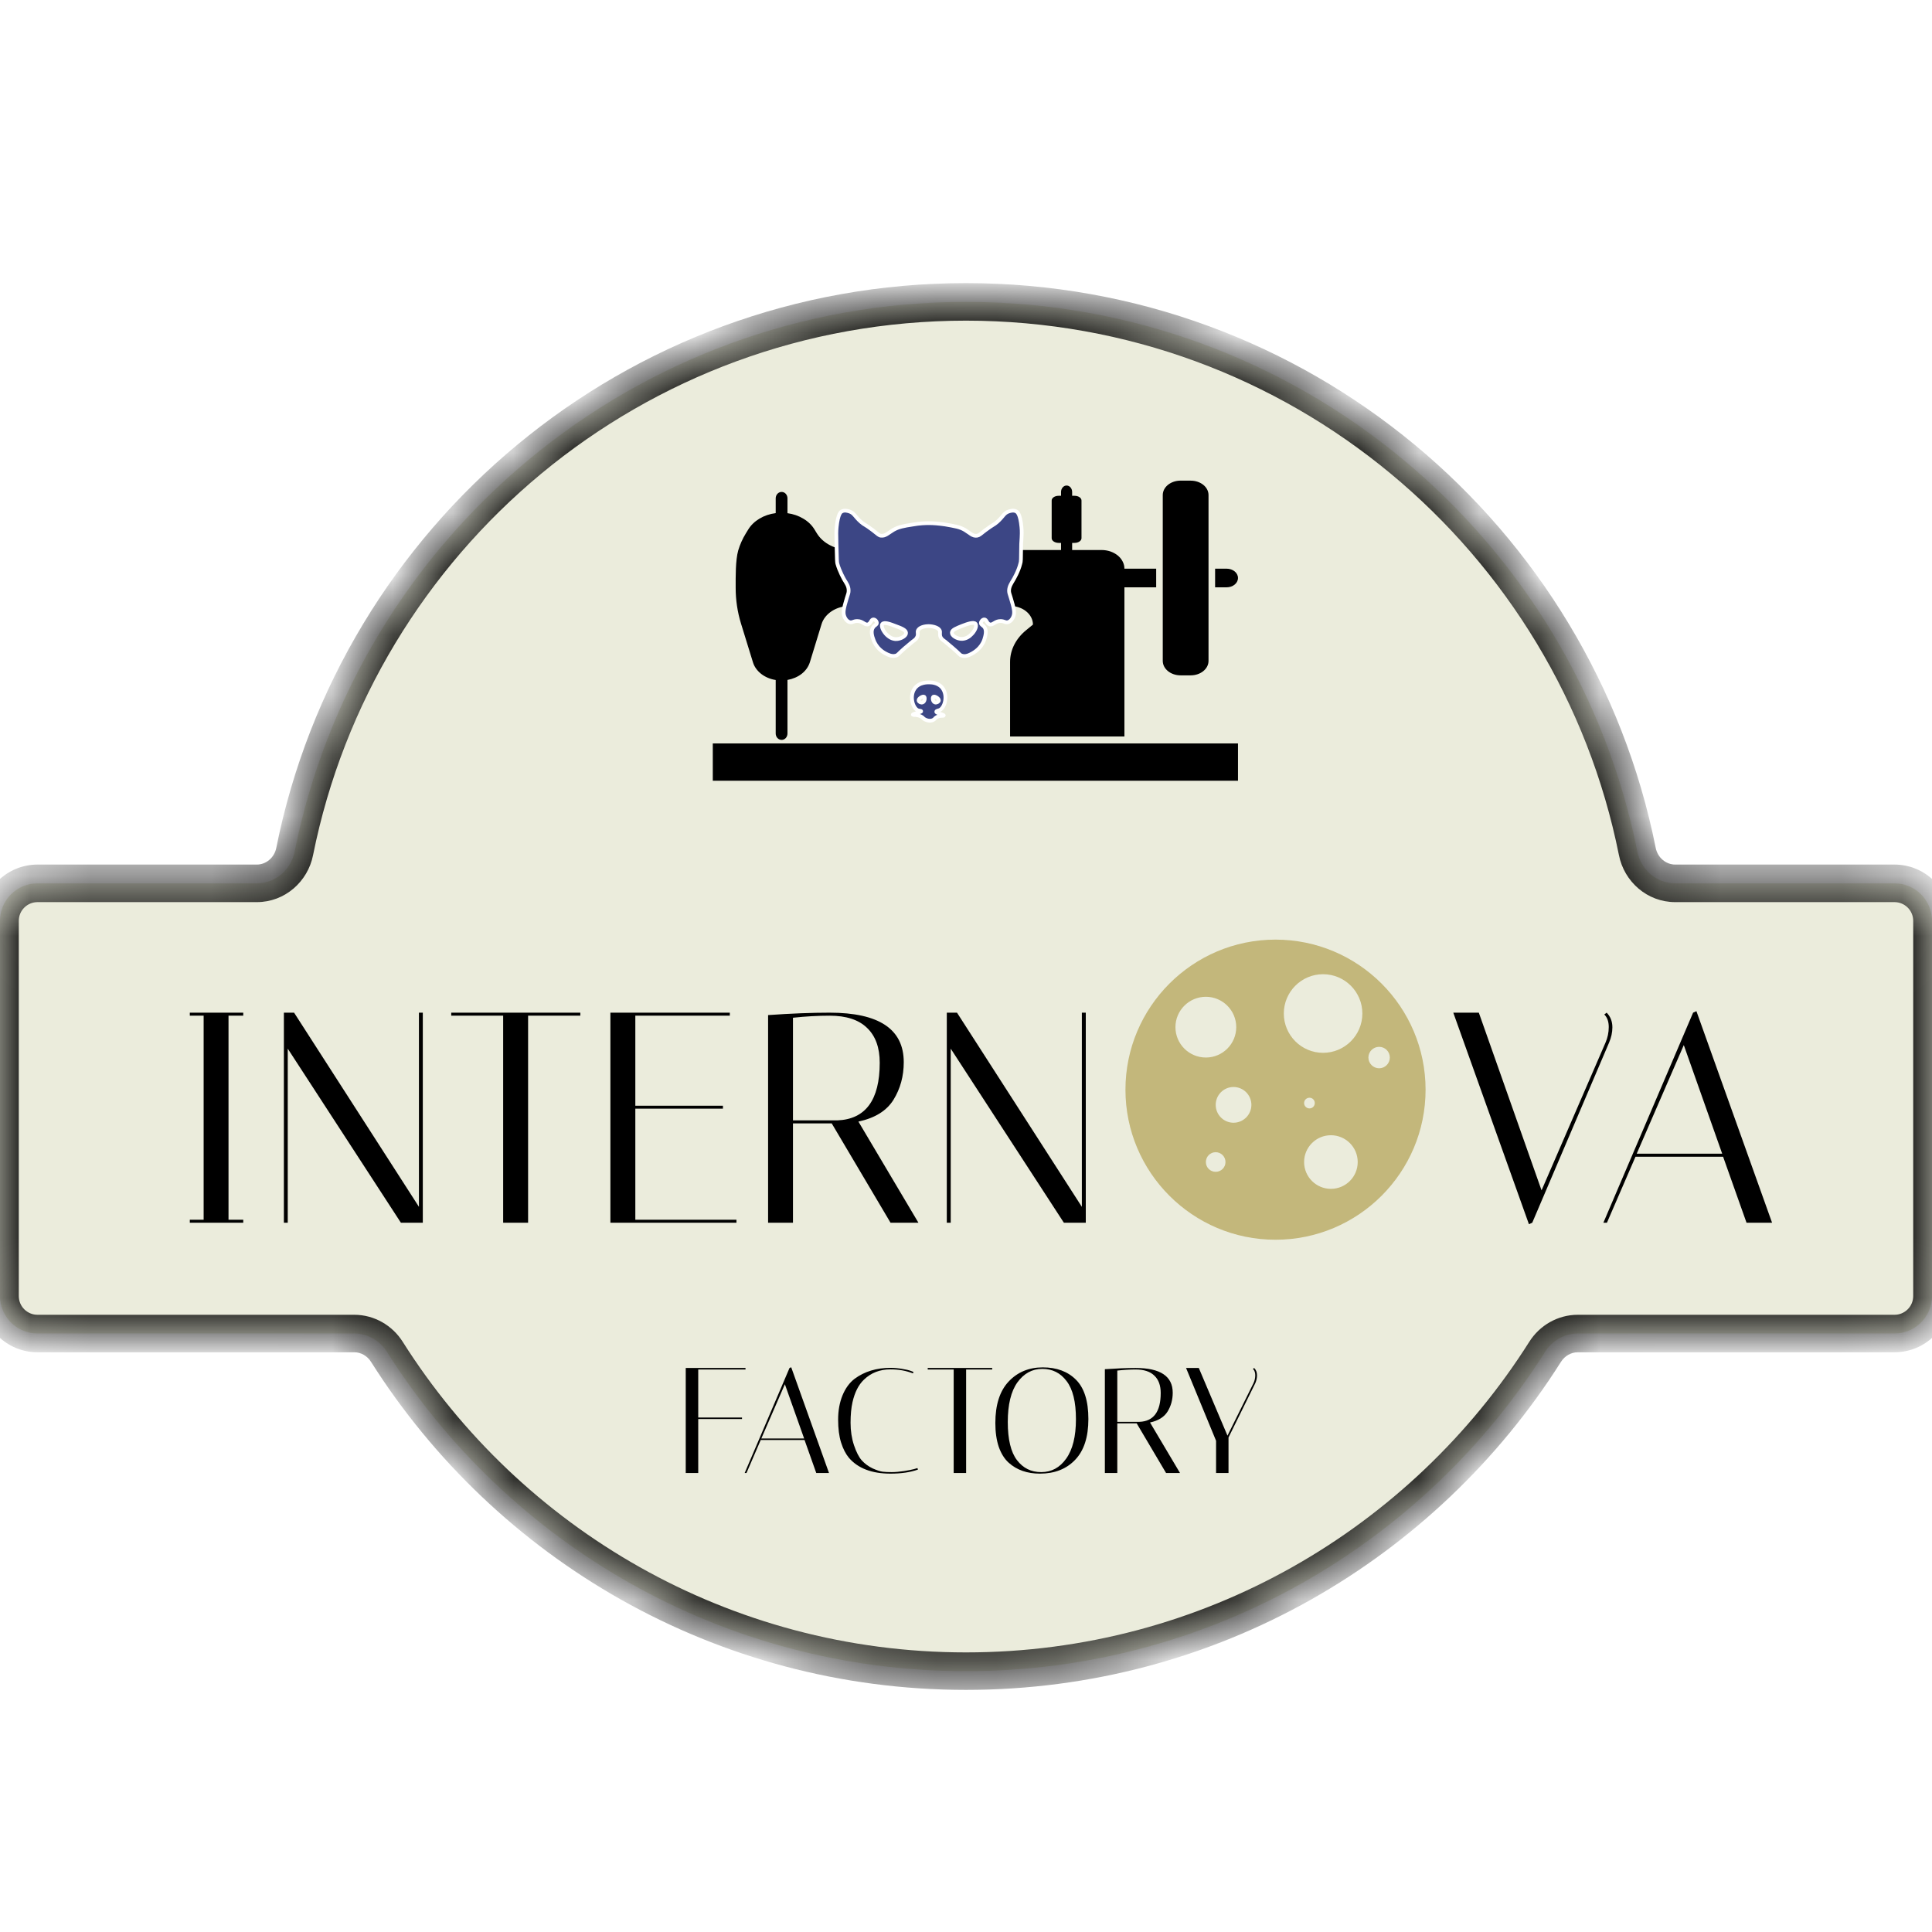
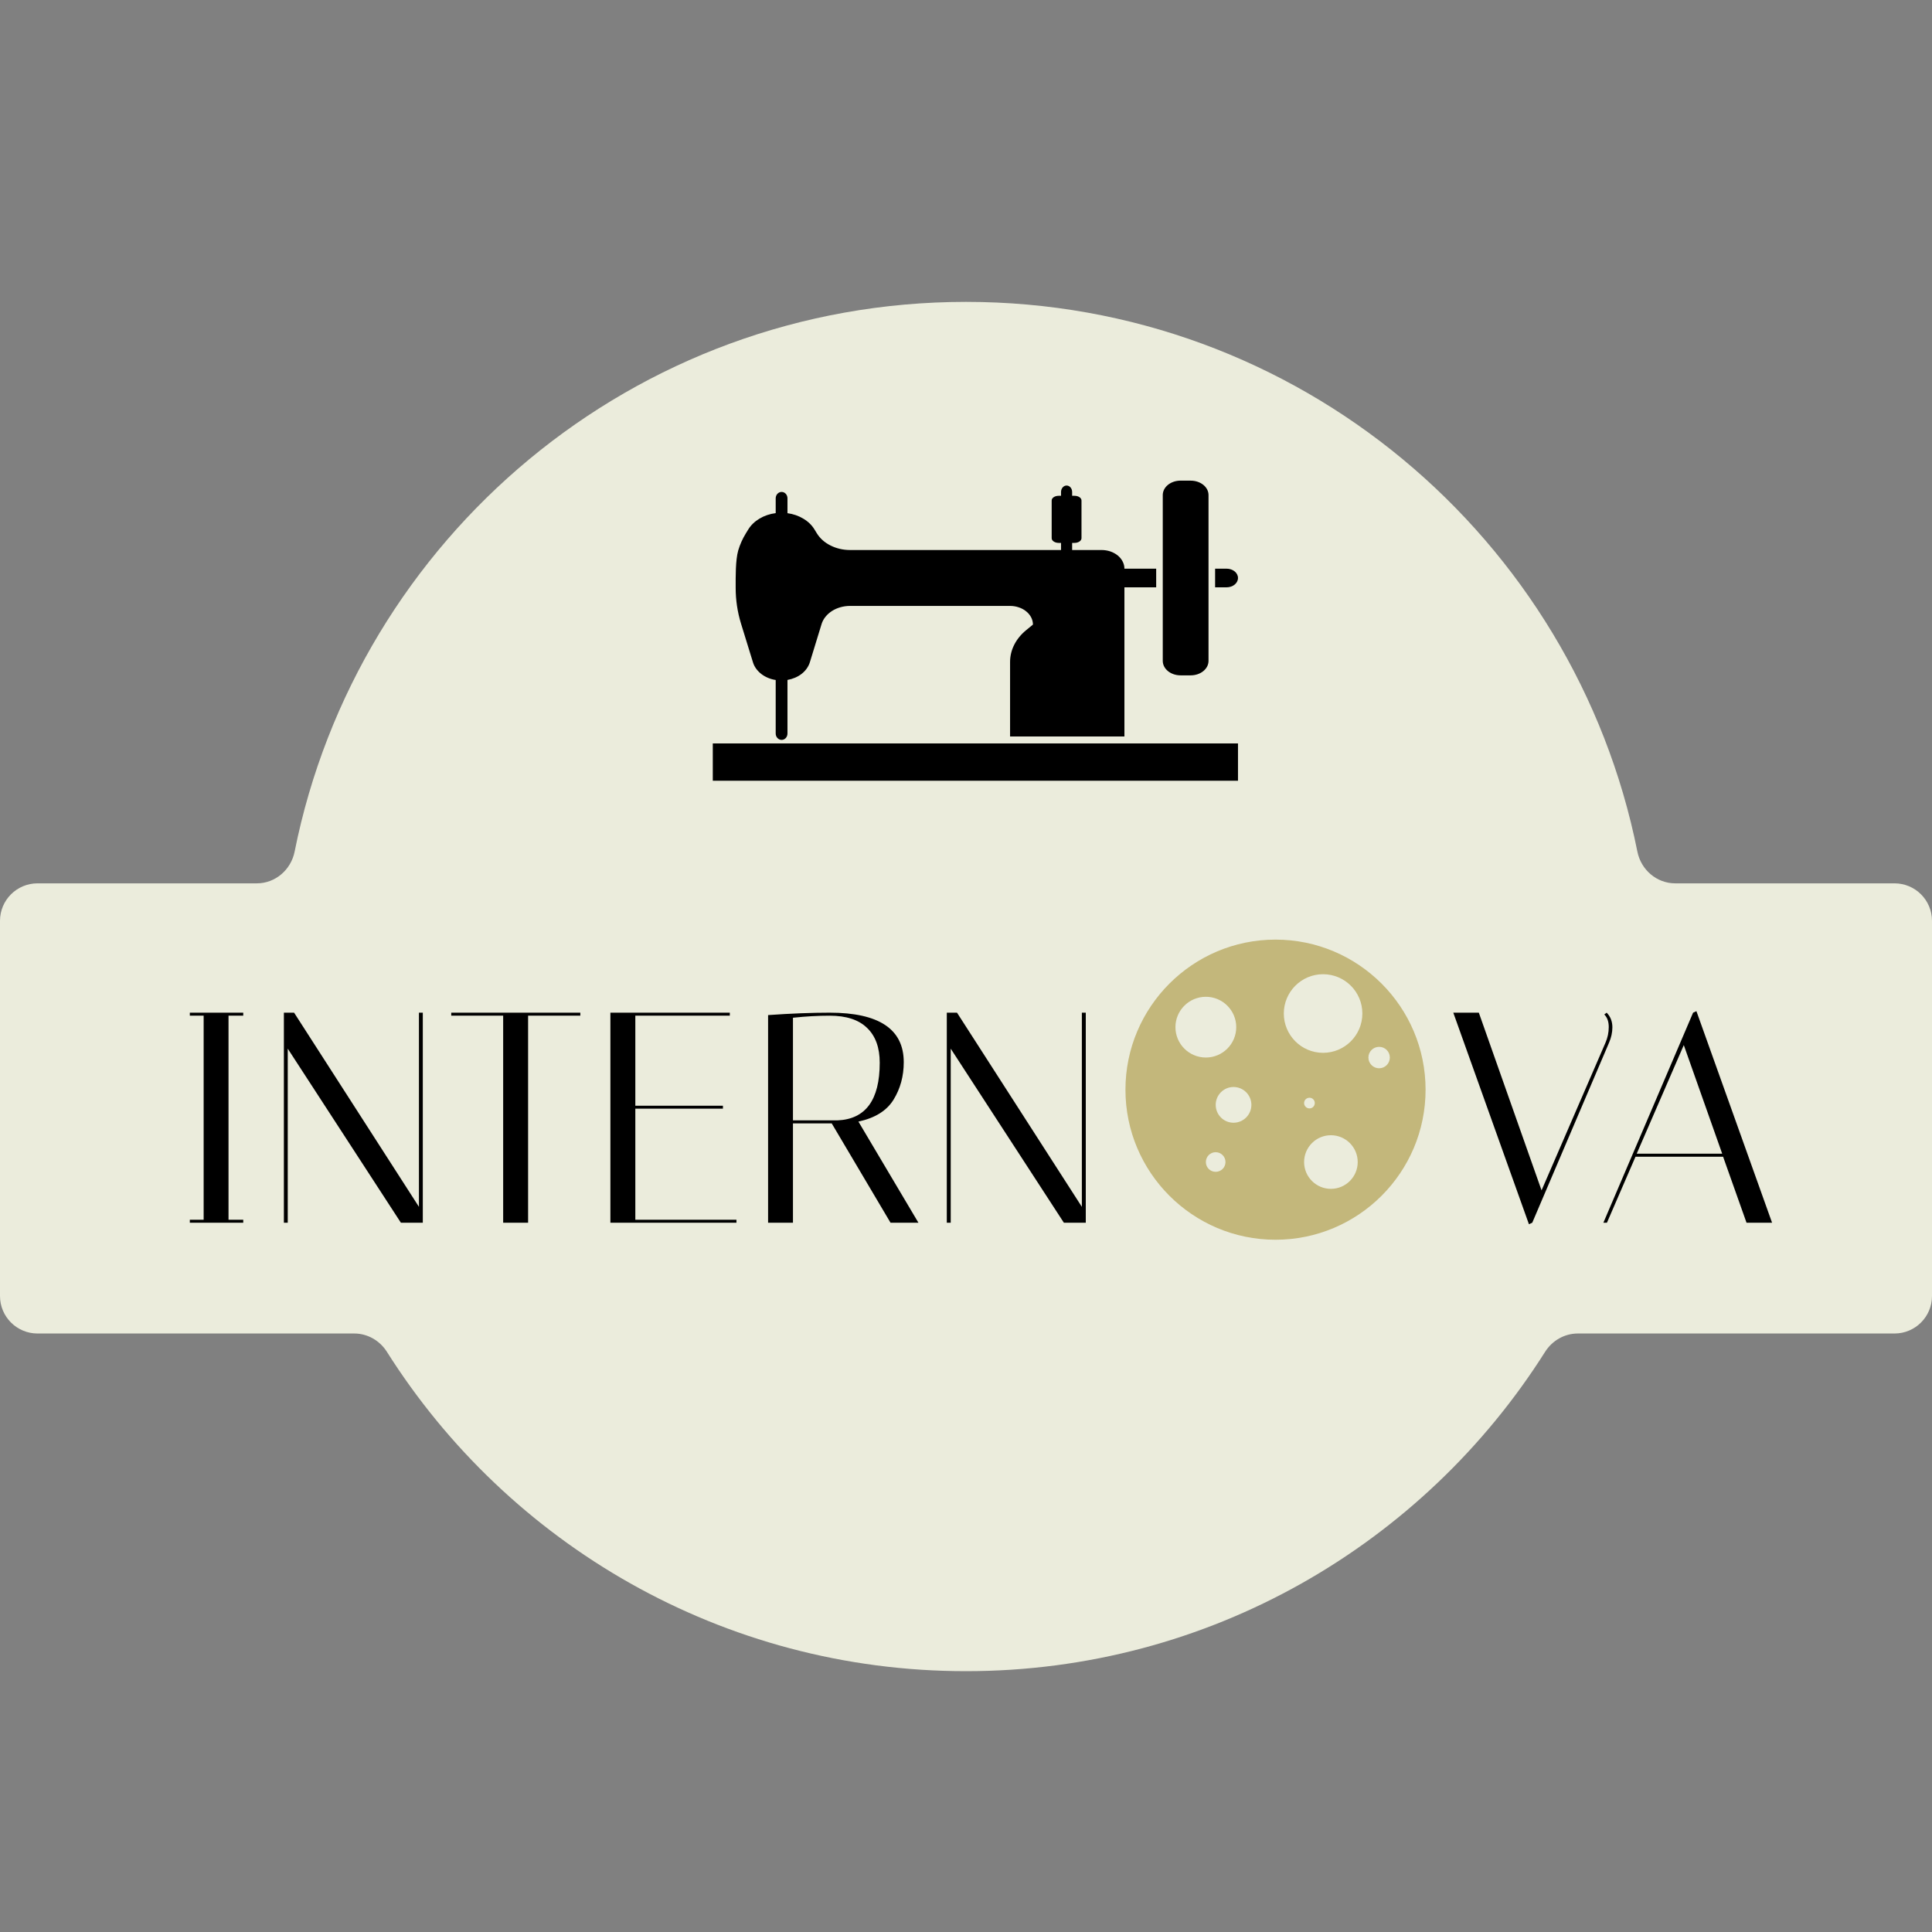
<svg xmlns="http://www.w3.org/2000/svg" width="32" height="32" viewBox="0 0 32 32" fill="none">
  <rect x="0" y="0" width="32" height="32" fill="#808080" stroke="none" />
  <g clip-path="url(#clip0_551_49)">
-     <rect width="32" height="32" fill="white" />
    <mask id="path-1-inside-1_551_49" fill="white">
      <path fill-rule="evenodd" clip-rule="evenodd" d="M27.12 14.105C27.18 14.406 27.439 14.631 27.747 14.631H31.379C31.722 14.631 32 14.909 32 15.252V21.466C32 21.809 31.722 22.087 31.379 22.087H26.133C25.913 22.087 25.71 22.204 25.592 22.39C23.583 25.569 20.038 27.68 16 27.68C11.962 27.68 8.417 25.569 6.408 22.39C6.29 22.204 6.088 22.087 5.868 22.087H0.621C0.278 22.087 0 21.809 0 21.466V15.252C0 14.909 0.278 14.631 0.621 14.631H4.254C4.561 14.631 4.82 14.406 4.88 14.105C5.918 8.912 10.502 5 16 5C21.498 5 26.082 8.912 27.12 14.105Z" />
    </mask>
    <path fill-rule="evenodd" clip-rule="evenodd" d="M27.12 14.105C27.18 14.406 27.439 14.631 27.747 14.631H31.379C31.722 14.631 32 14.909 32 15.252V21.466C32 21.809 31.722 22.087 31.379 22.087H26.133C25.913 22.087 25.71 22.204 25.592 22.39C23.583 25.569 20.038 27.68 16 27.68C11.962 27.68 8.417 25.569 6.408 22.39C6.29 22.204 6.088 22.087 5.868 22.087H0.621C0.278 22.087 0 21.809 0 21.466V15.252C0 14.909 0.278 14.631 0.621 14.631H4.254C4.561 14.631 4.82 14.406 4.88 14.105C5.918 8.912 10.502 5 16 5C21.498 5 26.082 8.912 27.12 14.105Z" fill="#EBECDC" />
-     <path d="M25.592 22.39L25.33 22.224L25.592 22.39ZM27.12 14.105L26.815 14.165L27.12 14.105ZM27.747 14.942H31.379V14.32H27.747V14.942ZM31.689 15.252V21.466H32.311V15.252H31.689ZM31.379 21.777H26.133V22.398H31.379V21.777ZM25.33 22.224C23.375 25.317 19.927 27.369 16 27.369V27.99C20.149 27.99 23.791 25.821 25.855 22.556L25.33 22.224ZM16 27.369C12.073 27.369 8.625 25.317 6.67 22.224L6.145 22.556C8.209 25.821 11.851 27.99 16 27.99V27.369ZM5.868 21.777H0.621V22.398H5.868V21.777ZM0.311 21.466V15.252H-0.311V21.466H0.311ZM0.621 14.942H4.254V14.32H0.621V14.942ZM5.185 14.165C6.195 9.116 10.653 5.311 16 5.311V4.689C10.351 4.689 5.642 8.709 4.576 14.044L5.185 14.165ZM16 5.311C21.347 5.311 25.805 9.116 26.815 14.165L27.424 14.044C26.358 8.709 21.649 4.689 16 4.689V5.311ZM4.254 14.942C4.718 14.942 5.098 14.603 5.185 14.165L4.576 14.044C4.543 14.209 4.404 14.32 4.254 14.32V14.942ZM0.311 15.252C0.311 15.081 0.45 14.942 0.621 14.942V14.32C0.107 14.32 -0.311 14.738 -0.311 15.252H0.311ZM0.621 21.777C0.45 21.777 0.311 21.638 0.311 21.466H-0.311C-0.311 21.981 0.107 22.398 0.621 22.398V21.777ZM26.133 21.777C25.801 21.777 25.501 21.953 25.33 22.224L25.855 22.556C25.919 22.456 26.024 22.398 26.133 22.398V21.777ZM31.689 21.466C31.689 21.638 31.55 21.777 31.379 21.777V22.398C31.893 22.398 32.311 21.981 32.311 21.466H31.689ZM31.379 14.942C31.55 14.942 31.689 15.081 31.689 15.252H32.311C32.311 14.738 31.893 14.32 31.379 14.32V14.942ZM6.67 22.224C6.499 21.953 6.199 21.777 5.868 21.777V22.398C5.976 22.398 6.082 22.456 6.145 22.556L6.67 22.224ZM27.747 14.32C27.596 14.32 27.457 14.209 27.424 14.044L26.815 14.165C26.902 14.603 27.282 14.942 27.747 14.942V14.32Z" fill="black" mask="url(#path-1-inside-1_551_49)" />
    <path d="M19.54 7.961C19.383 7.967 19.259 8.071 19.259 8.2V10.946C19.259 11.079 19.391 11.186 19.554 11.186H19.721C19.885 11.186 20.017 11.079 20.017 10.946V8.2C20.017 8.067 19.885 7.961 19.721 7.961H19.554C19.549 7.961 19.544 7.96 19.54 7.961ZM17.666 8.042C17.615 8.042 17.574 8.09 17.574 8.149V8.212H17.535C17.471 8.212 17.419 8.246 17.419 8.29V8.914C17.419 8.957 17.471 8.992 17.535 8.992H17.574V9.11H17.109H14.078C13.964 9.11 13.853 9.084 13.756 9.035C13.659 8.987 13.581 8.917 13.53 8.834L13.49 8.769C13.447 8.698 13.384 8.637 13.306 8.591C13.229 8.544 13.139 8.513 13.043 8.5V8.254C13.043 8.195 13 8.148 12.946 8.148C12.892 8.148 12.848 8.195 12.848 8.254V8.499C12.752 8.511 12.66 8.542 12.581 8.589C12.502 8.636 12.438 8.697 12.394 8.769L12.354 8.834C12.298 8.925 12.256 9.02 12.227 9.118C12.181 9.281 12.185 9.555 12.185 9.722V9.737C12.185 9.936 12.214 10.134 12.273 10.327L12.472 10.972C12.494 11.044 12.542 11.11 12.608 11.162C12.675 11.214 12.758 11.249 12.848 11.263V12.149C12.848 12.208 12.892 12.255 12.946 12.255C13 12.255 13.043 12.208 13.043 12.149V11.262C13.132 11.246 13.214 11.211 13.279 11.16C13.344 11.109 13.39 11.043 13.413 10.972L13.608 10.336C13.634 10.251 13.695 10.175 13.78 10.12C13.865 10.066 13.97 10.036 14.079 10.036H16.73C16.78 10.036 16.829 10.044 16.875 10.06C16.921 10.075 16.963 10.098 16.998 10.127C17.033 10.155 17.061 10.19 17.08 10.227C17.099 10.264 17.109 10.305 17.109 10.345L16.998 10.436C16.826 10.576 16.73 10.765 16.73 10.963V11.272V12.198H18.624V11.272V9.728H19.15V9.419H18.624C18.624 9.378 18.614 9.338 18.595 9.301C18.576 9.263 18.548 9.229 18.513 9.2C18.478 9.172 18.436 9.149 18.39 9.133C18.344 9.118 18.295 9.11 18.245 9.11H17.758V8.992H17.797C17.861 8.992 17.913 8.957 17.913 8.914V8.29C17.913 8.246 17.861 8.212 17.797 8.212H17.758V8.149C17.758 8.089 17.717 8.042 17.666 8.042ZM20.126 9.419V9.728H20.316C20.421 9.728 20.505 9.659 20.505 9.573C20.505 9.488 20.421 9.419 20.316 9.419H20.126ZM11.806 12.314V12.931H19.002H20.505V12.314H19.002H16.576H11.806Z" fill="black" />
-     <path d="M15.565 11.76C15.646 11.72 15.699 11.537 15.621 11.412C15.558 11.31 15.434 11.303 15.402 11.303C15.381 11.303 15.222 11.291 15.144 11.412C15.063 11.537 15.12 11.727 15.201 11.764C15.226 11.774 15.258 11.771 15.258 11.782C15.258 11.796 15.12 11.822 15.12 11.837C15.12 11.848 15.204 11.829 15.275 11.88C15.296 11.895 15.289 11.899 15.31 11.91C15.356 11.939 15.424 11.95 15.469 11.917C15.484 11.906 15.48 11.906 15.494 11.892C15.551 11.844 15.628 11.862 15.632 11.851C15.636 11.837 15.505 11.811 15.508 11.789C15.508 11.771 15.54 11.771 15.565 11.76ZM15.279 11.635C15.25 11.643 15.219 11.624 15.215 11.602C15.211 11.57 15.286 11.526 15.307 11.54C15.325 11.555 15.318 11.624 15.279 11.635ZM15.487 11.635C15.448 11.624 15.441 11.555 15.459 11.54C15.48 11.526 15.554 11.57 15.551 11.602C15.547 11.624 15.512 11.643 15.487 11.635Z" fill="#3C4685" stroke="white" stroke-width="0.062" />
-     <path d="M16.918 8.727C16.897 8.511 16.851 8.482 16.833 8.471C16.787 8.445 16.731 8.464 16.709 8.471C16.628 8.497 16.621 8.551 16.519 8.643C16.452 8.701 16.459 8.679 16.321 8.782C16.233 8.848 16.222 8.866 16.183 8.873C16.109 8.884 16.067 8.829 15.982 8.778C15.897 8.727 15.816 8.716 15.653 8.687C15.551 8.672 15.459 8.665 15.388 8.665C15.318 8.665 15.226 8.669 15.127 8.687C14.964 8.712 14.883 8.727 14.795 8.778C14.71 8.829 14.664 8.881 14.593 8.873C14.558 8.87 14.544 8.851 14.456 8.782C14.321 8.679 14.325 8.701 14.258 8.643C14.155 8.551 14.148 8.497 14.067 8.471C14.042 8.464 13.989 8.445 13.943 8.471C13.926 8.478 13.88 8.511 13.858 8.727C13.851 8.8 13.851 8.844 13.855 9.009C13.862 9.287 13.862 9.301 13.869 9.334C13.904 9.462 13.979 9.594 13.986 9.605C14.021 9.664 14.056 9.708 14.056 9.781C14.056 9.821 14.049 9.832 14.024 9.912C13.979 10.066 13.957 10.143 13.986 10.212C13.993 10.231 14.017 10.286 14.07 10.304C14.116 10.319 14.134 10.286 14.198 10.286C14.293 10.286 14.325 10.362 14.381 10.34C14.427 10.322 14.427 10.26 14.466 10.26C14.494 10.26 14.523 10.289 14.523 10.319C14.523 10.348 14.484 10.355 14.463 10.388C14.417 10.45 14.448 10.545 14.466 10.593C14.516 10.739 14.632 10.805 14.66 10.82C14.706 10.845 14.77 10.878 14.837 10.86C14.876 10.849 14.872 10.834 14.982 10.739C15.06 10.673 15.098 10.64 15.113 10.629C15.159 10.597 15.176 10.582 15.19 10.553C15.215 10.505 15.19 10.476 15.204 10.443C15.226 10.395 15.303 10.37 15.385 10.37C15.466 10.373 15.544 10.399 15.565 10.443C15.579 10.476 15.558 10.505 15.579 10.553C15.593 10.582 15.611 10.597 15.657 10.629C15.671 10.64 15.71 10.673 15.787 10.739C15.897 10.831 15.893 10.849 15.932 10.86C15.999 10.882 16.063 10.845 16.109 10.82C16.134 10.805 16.254 10.739 16.303 10.593C16.317 10.545 16.349 10.45 16.307 10.388C16.282 10.355 16.247 10.348 16.247 10.319C16.247 10.293 16.275 10.26 16.303 10.26C16.342 10.26 16.342 10.322 16.388 10.34C16.445 10.362 16.476 10.286 16.572 10.286C16.635 10.286 16.653 10.319 16.699 10.304C16.752 10.286 16.777 10.231 16.784 10.212C16.812 10.143 16.791 10.066 16.745 9.912C16.72 9.832 16.713 9.817 16.713 9.781C16.716 9.711 16.748 9.667 16.784 9.605C16.791 9.594 16.869 9.462 16.9 9.334C16.911 9.298 16.911 9.287 16.914 9.009C16.925 8.844 16.925 8.8 16.918 8.727ZM14.858 10.585C14.77 10.593 14.71 10.534 14.689 10.516C14.636 10.465 14.586 10.373 14.614 10.337C14.643 10.296 14.749 10.337 14.834 10.37C14.925 10.403 15.007 10.435 15.007 10.483C15.01 10.531 14.929 10.578 14.858 10.585ZM16.084 10.512C16.067 10.531 16.003 10.589 15.915 10.582C15.844 10.575 15.763 10.527 15.766 10.479C15.766 10.432 15.848 10.403 15.939 10.366C16.024 10.333 16.13 10.296 16.158 10.333C16.187 10.373 16.137 10.465 16.084 10.512Z" fill="#3C4685" stroke="white" stroke-width="0.062" />
    <path d="M26.611 16.773C26.674 16.836 26.706 16.917 26.706 17.016C26.706 17.099 26.688 17.184 26.651 17.27L25.379 20.252L25.324 20.277L24.071 16.773H24.494L25.533 19.716L26.592 17.27C26.628 17.187 26.646 17.101 26.646 17.011C26.646 16.922 26.622 16.852 26.572 16.803L26.611 16.773ZM26.616 20.252H26.557L28.043 16.773L28.098 16.748L29.351 20.252H28.928L28.54 19.159H27.089L26.616 20.252ZM27.889 17.31L27.109 19.109H28.525L27.889 17.31Z" fill="black" />
    <path d="M3.144 16.823V16.773H4.029V16.823H3.785V20.203H4.029V20.252H3.144V20.203H3.373V16.823H3.144ZM4.766 20.252H4.702V16.773H4.871L6.939 19.989V16.773H7.003V20.252H6.64L4.766 17.369V20.252ZM8.747 20.252H8.334V16.823H7.474V16.773H9.612V16.823H8.747V20.252ZM12.088 16.773V16.823H10.523V18.314H11.974V18.363H10.523V20.203H12.198V20.252H10.11V16.773H12.088ZM12.722 16.813C13.106 16.786 13.446 16.773 13.741 16.773C14.559 16.773 14.969 17.046 14.969 17.593C14.969 17.825 14.912 18.032 14.8 18.214C14.687 18.397 14.493 18.518 14.218 18.577L15.212 20.252H14.75L13.776 18.607H13.134V20.252H12.722V16.813ZM13.741 16.823C13.549 16.823 13.346 16.834 13.134 16.857V18.557H13.87C14.337 18.538 14.571 18.219 14.571 17.603C14.571 17.351 14.501 17.159 14.362 17.026C14.223 16.89 14.016 16.823 13.741 16.823ZM15.747 20.252H15.682V16.773H15.851L17.919 19.989V16.773H17.984V20.252H17.621L15.747 17.369V20.252Z" fill="black" />
    <path fill-rule="evenodd" clip-rule="evenodd" d="M21.126 15.563C22.498 15.563 23.612 16.677 23.612 18.049C23.612 19.42 22.498 20.534 21.126 20.534C19.755 20.534 18.641 19.42 18.641 18.049C18.641 16.677 19.755 15.563 21.126 15.563ZM21.689 18.182C21.64 18.182 21.6 18.221 21.6 18.27C21.6 18.319 21.64 18.359 21.689 18.359C21.738 18.359 21.777 18.319 21.777 18.27C21.777 18.221 21.738 18.182 21.689 18.182ZM20.135 19.084C20.045 19.084 19.973 19.157 19.973 19.247C19.973 19.337 20.045 19.409 20.135 19.409C20.225 19.409 20.298 19.337 20.298 19.247C20.298 19.157 20.225 19.084 20.135 19.084ZM19.973 16.51C19.695 16.51 19.469 16.735 19.469 17.013C19.469 17.291 19.695 17.516 19.973 17.516C20.25 17.516 20.476 17.291 20.476 17.013C20.476 16.735 20.25 16.51 19.973 16.51ZM21.914 16.136C21.555 16.136 21.264 16.428 21.264 16.787C21.264 17.146 21.555 17.438 21.914 17.438C22.274 17.438 22.565 17.146 22.565 16.787C22.565 16.428 22.274 16.136 21.914 16.136ZM20.431 18.004C20.268 18.004 20.136 18.137 20.136 18.3C20.136 18.463 20.268 18.596 20.431 18.596C20.594 18.596 20.727 18.463 20.727 18.3C20.727 18.137 20.594 18.004 20.431 18.004ZM22.044 18.803C21.799 18.803 21.6 19.002 21.6 19.247C21.6 19.492 21.799 19.691 22.044 19.691C22.289 19.691 22.488 19.492 22.488 19.247C22.488 19.002 22.289 18.803 22.044 18.803ZM22.843 17.339C22.745 17.339 22.665 17.418 22.665 17.516C22.665 17.614 22.745 17.694 22.843 17.694C22.941 17.694 23.02 17.614 23.02 17.516C23.02 17.418 22.941 17.339 22.843 17.339Z" fill="#C3B77B" />
-     <path d="M12.348 22.658V22.683H11.565V23.479H12.29V23.503H11.565V24.398H11.358V22.658H12.348ZM12.364 24.398H12.334L13.077 22.658L13.105 22.646L13.731 24.398H13.52L13.326 23.851H12.6L12.364 24.398ZM13 22.927L12.61 23.826H13.319L13 22.927ZM14.749 24.408C14.439 24.408 14.21 24.32 14.06 24.145C14.008 24.082 13.964 23.998 13.931 23.893C13.898 23.789 13.882 23.662 13.882 23.513C13.882 23.364 13.906 23.231 13.954 23.113C14.003 22.994 14.07 22.902 14.155 22.837C14.319 22.716 14.517 22.656 14.749 22.656C14.815 22.656 14.88 22.662 14.943 22.673C15.006 22.683 15.053 22.694 15.085 22.706L15.129 22.723L15.122 22.748C15.009 22.703 14.885 22.681 14.749 22.681C14.573 22.681 14.427 22.738 14.309 22.852C14.22 22.937 14.157 23.061 14.12 23.225C14.099 23.318 14.088 23.431 14.088 23.566C14.088 23.7 14.107 23.824 14.145 23.938C14.183 24.051 14.226 24.135 14.274 24.189C14.324 24.244 14.384 24.288 14.453 24.321C14.523 24.352 14.578 24.371 14.62 24.376C14.661 24.381 14.711 24.383 14.769 24.383C14.829 24.383 14.896 24.377 14.97 24.366C15.045 24.354 15.101 24.343 15.139 24.333L15.196 24.316L15.204 24.341C15.078 24.386 14.926 24.408 14.749 24.408ZM16.002 24.398H15.796V22.683H15.366V22.658H16.434V22.683H16.002V24.398ZM16.486 23.57C16.486 23.269 16.559 23.04 16.705 22.884C16.852 22.727 17.041 22.648 17.271 22.648C17.502 22.648 17.685 22.716 17.821 22.852C17.958 22.988 18.027 23.205 18.027 23.503C18.027 23.802 17.954 24.027 17.808 24.179C17.662 24.332 17.468 24.408 17.224 24.408C17.014 24.408 16.841 24.348 16.707 24.227C16.637 24.164 16.583 24.077 16.543 23.966C16.505 23.853 16.486 23.721 16.486 23.57ZM17.264 22.673C17.096 22.673 16.959 22.748 16.851 22.897C16.745 23.046 16.692 23.265 16.692 23.553C16.692 23.841 16.743 24.052 16.844 24.184C16.945 24.317 17.079 24.383 17.246 24.383C17.416 24.383 17.553 24.309 17.659 24.16C17.767 24.009 17.821 23.791 17.821 23.506C17.821 23.219 17.769 23.009 17.666 22.875C17.565 22.74 17.431 22.673 17.264 22.673ZM18.3 22.678C18.492 22.665 18.662 22.658 18.81 22.658C19.219 22.658 19.424 22.795 19.424 23.068C19.424 23.184 19.395 23.288 19.339 23.379C19.283 23.47 19.186 23.531 19.048 23.561L19.545 24.398H19.314L18.827 23.575H18.506V24.398H18.3V22.678ZM18.81 22.683C18.714 22.683 18.613 22.689 18.506 22.701V23.55H18.874C19.108 23.541 19.225 23.381 19.225 23.073C19.225 22.947 19.19 22.851 19.12 22.785C19.051 22.717 18.947 22.683 18.81 22.683ZM20.773 22.658C20.805 22.69 20.82 22.73 20.82 22.78C20.82 22.822 20.811 22.864 20.793 22.907L20.348 23.809V24.398H20.142V23.864L19.645 22.658H19.856L20.331 23.779L20.763 22.907C20.782 22.865 20.791 22.822 20.791 22.778C20.791 22.733 20.778 22.698 20.753 22.673L20.773 22.658Z" fill="black" />
  </g>
  <defs>
    <clipPath id="clip0_551_49">
      <rect width="32" height="32" fill="white" />
    </clipPath>
  </defs>
</svg>